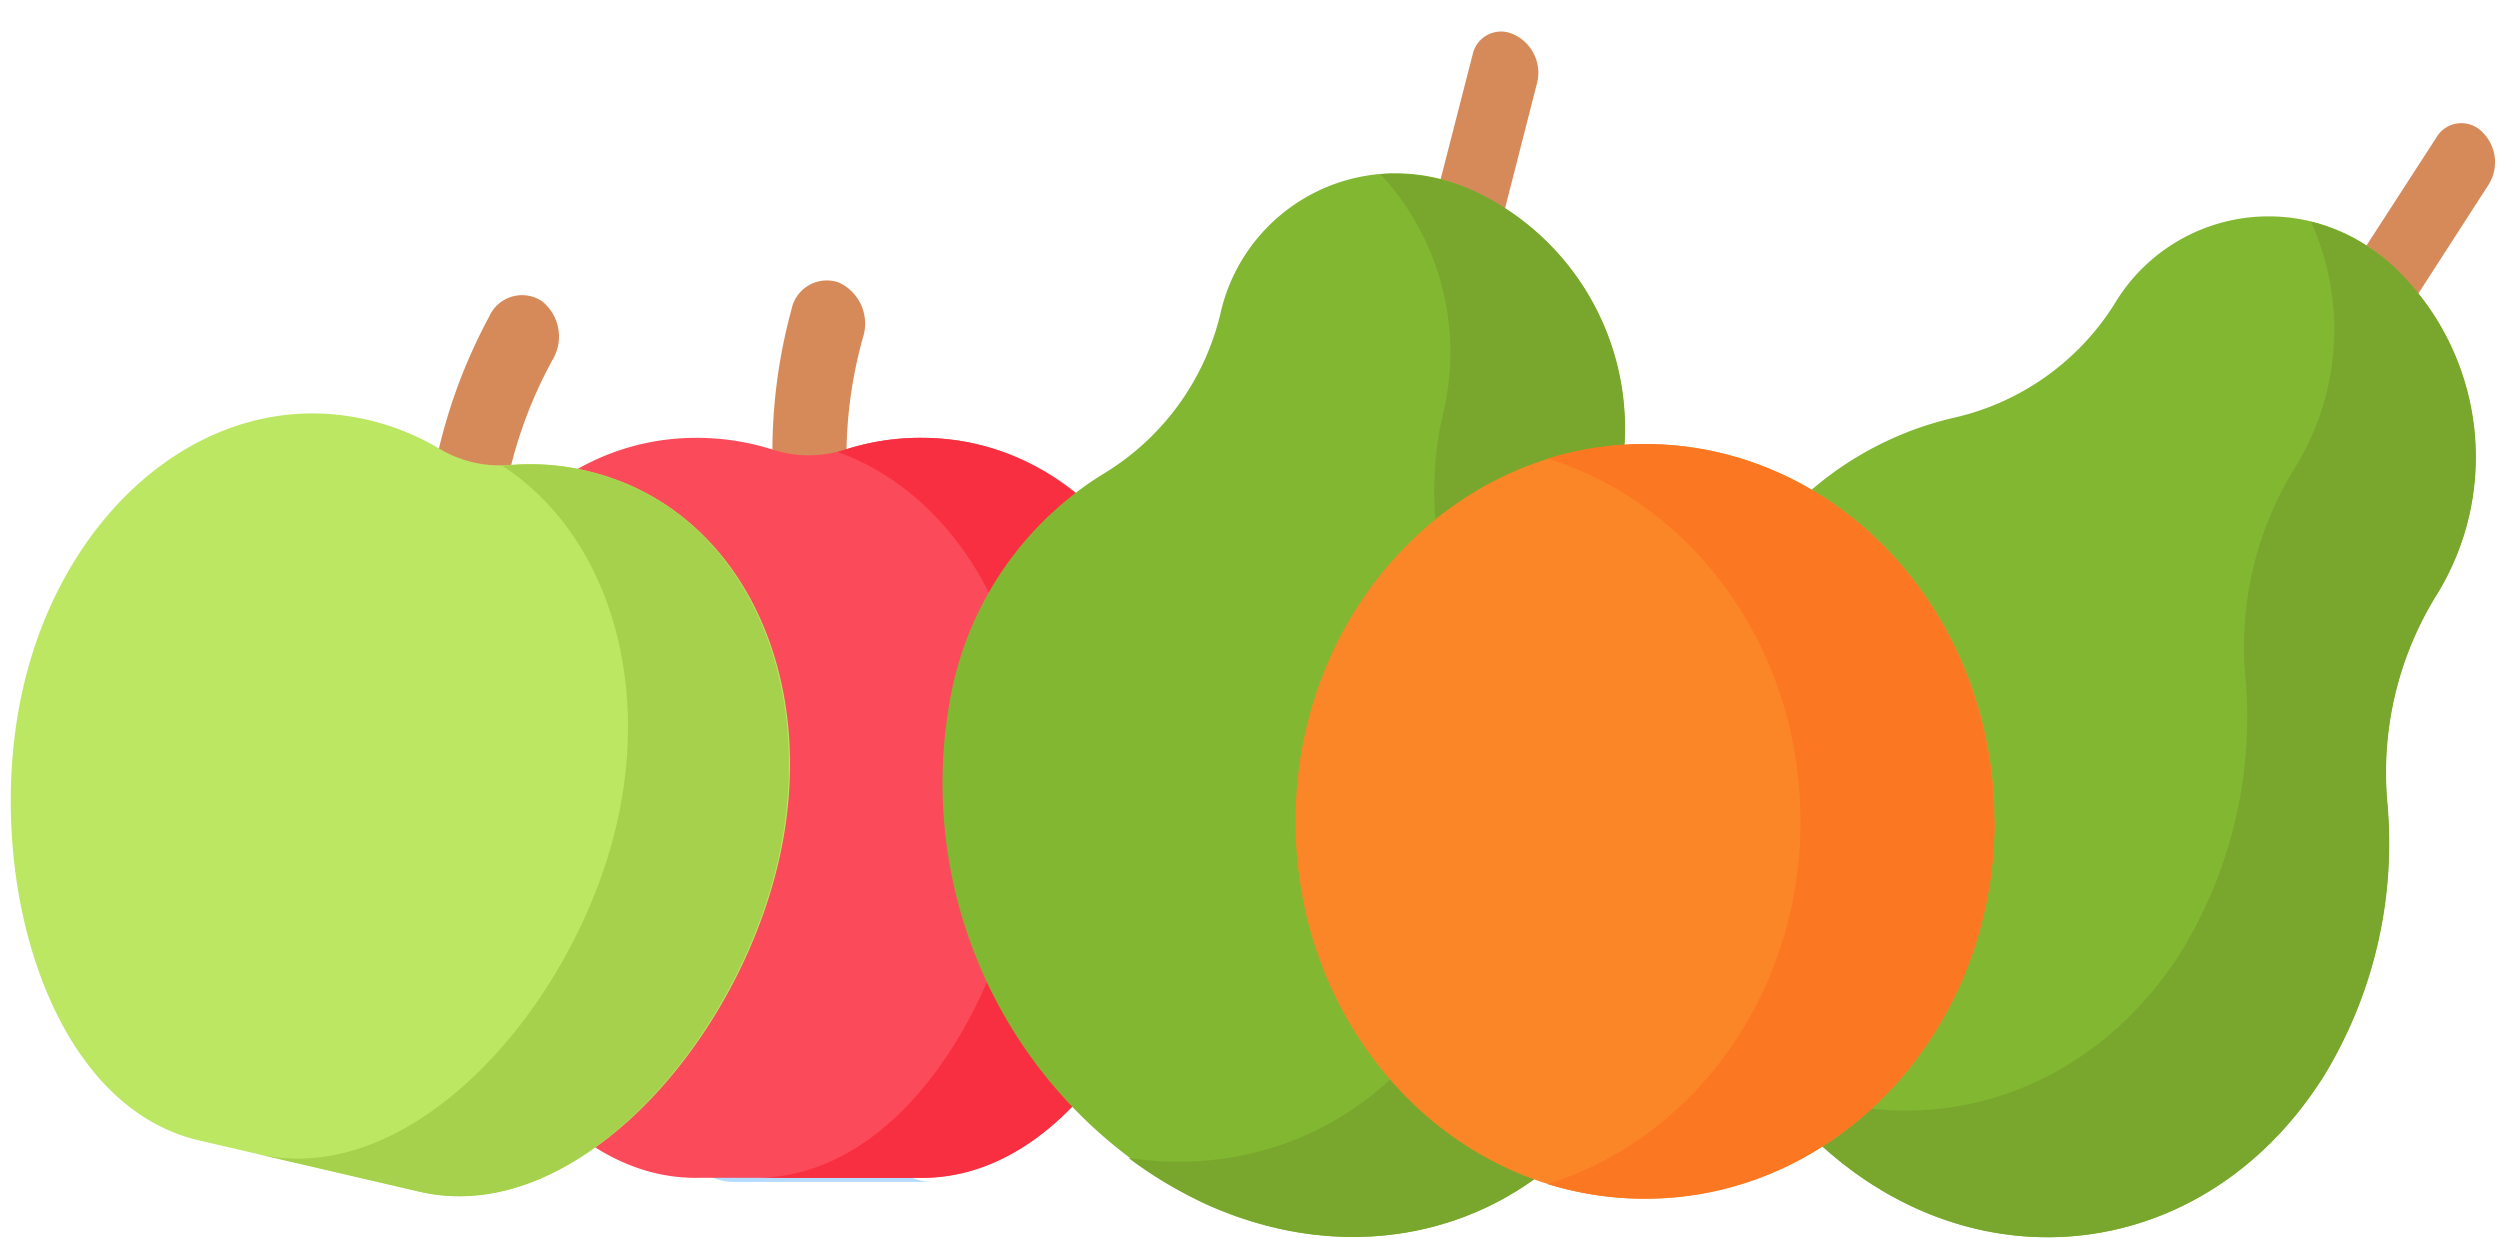
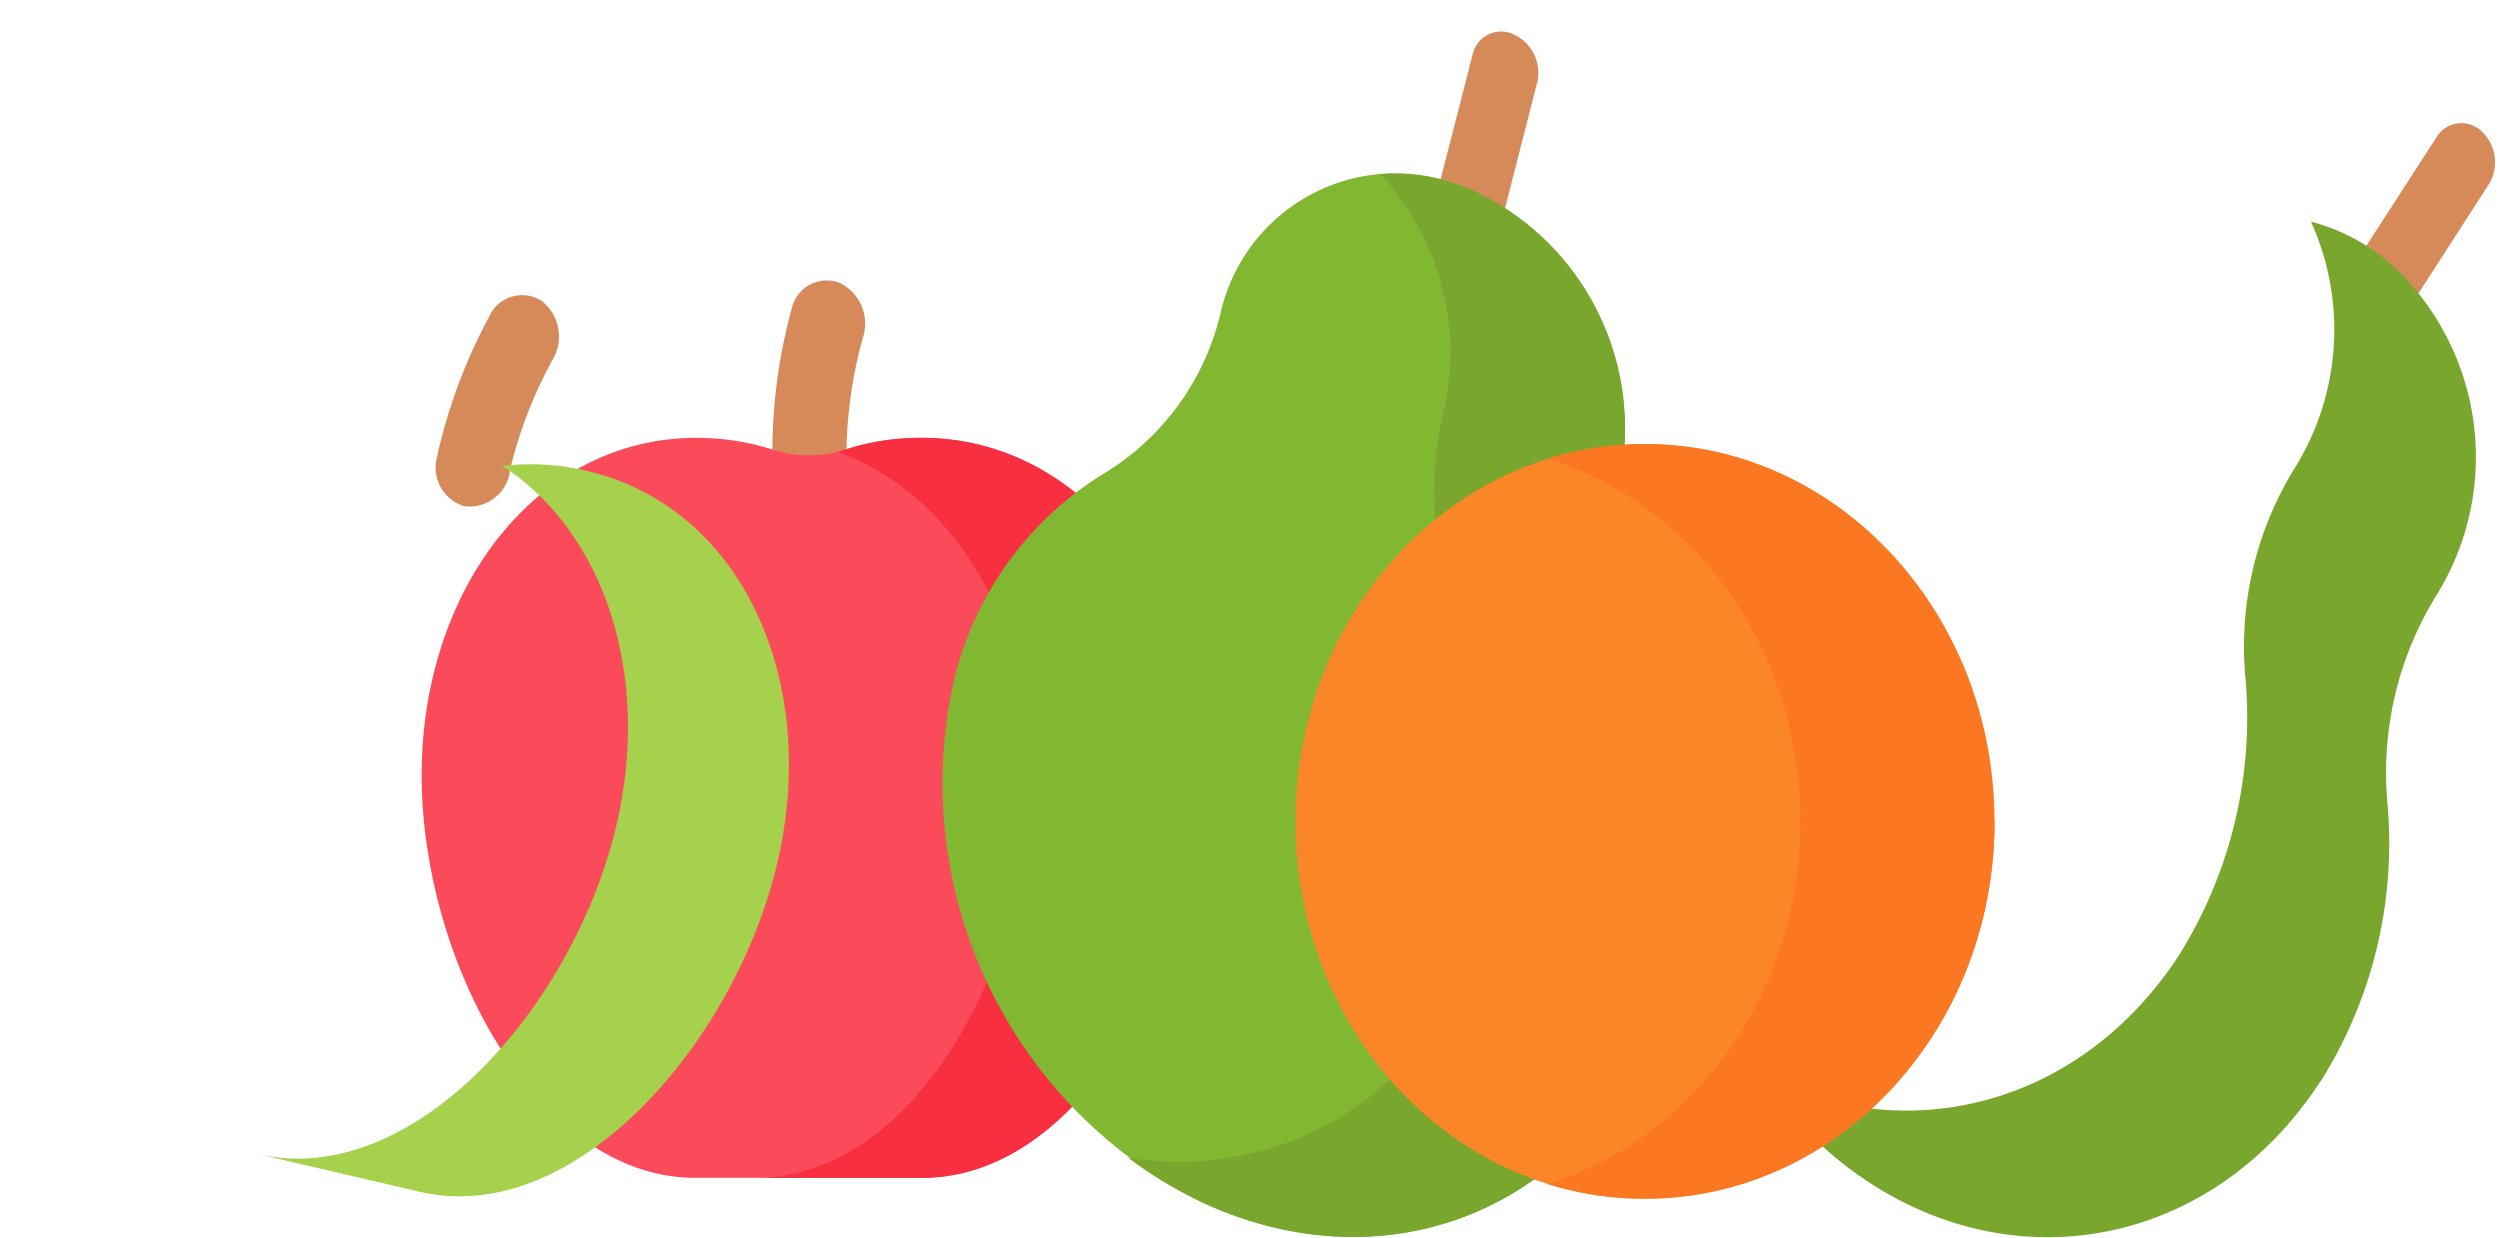
<svg xmlns="http://www.w3.org/2000/svg" width="105" height="52" fill="none">
-   <path d="M37.13 47.64v-1.78a2 2 0 0 1 2-2h-8.36a2 2 0 0 0-2 2v1.78a2 2 0 0 0 2 2h8.34a2 2 0 0 1-1.98-2Z" fill="#B5DCFF" />
  <path d="M34.002 21a1.7 1.7 0 0 1-1.56-1.76 22.764 22.764 0 0 1 .8-6.24 1.512 1.512 0 0 1 2-1.13 1.9 1.9 0 0 1 1 2.31 18.696 18.696 0 0 0-.69 4.86 1.708 1.708 0 0 1-1.55 1.96ZM19.475 21.254a1.7 1.7 0 0 1-1.12-2.068 22.759 22.759 0 0 1 2.194-5.896 1.51 1.51 0 0 1 2.204-.647 1.9 1.9 0 0 1 .45 2.477 18.691 18.691 0 0 0-1.774 4.577 1.71 1.71 0 0 1-1.954 1.557Z" fill="#D68A5A" />
  <path d="M38.69 18.389a10.43 10.43 0 0 0-3.22.5 4.93 4.93 0 0 1-3 0 10.52 10.52 0 0 0-3.22-.5c-6.7 0-11.54 6.35-11.54 14.17s4.87 17 11.6 16.91h9.36c6.73 0 11.6-9 11.6-16.91s-4.89-14.17-11.58-14.17Z" fill="#FB4A59" />
-   <path d="M24.634 19.773a10.427 10.427 0 0 0-3.25-.243 4.93 4.93 0 0 1-2.922-.68 10.52 10.52 0 0 0-3.023-1.217C8.914 16.113 2.76 21.2.987 28.818c-1.773 7.616.89 17.661 7.465 19.1l9.116 2.121c6.555 1.526 13.338-6.136 15.132-13.84 1.793-7.704-1.55-14.91-8.067-16.426Z" fill="#BCE763" />
  <path d="M50.229 32.569c0 7.85-4.87 17-11.6 16.9h-6.88c6.7 0 11.54-9.08 11.54-16.9 0-6.42-3.25-11.84-8.11-13.59l.29-.08a10.153 10.153 0 0 1 3.22-.51c6.69 0 11.54 6.34 11.54 14.18Z" fill="#F82F40" />
  <path d="M32.657 36.2c-1.78 7.645-8.597 15.453-15.129 13.83l-6.7-1.56c6.525 1.52 13.297-6.227 15.07-13.844 1.456-6.252-.481-12.268-4.818-15.074l.3-.013c1.09-.098 2.188-.019 3.253.234 6.515 1.516 9.802 8.79 8.024 16.427Z" fill="#A6D14D" />
  <path d="M100.331 13.43a1.269 1.269 0 0 1-1-.33 1.79 1.79 0 0 1-.3-2.23l3.3-5.1a1.216 1.216 0 0 1 1.433-.534c.175.058.335.155.467.284a1.774 1.774 0 0 1 .3 2.22l-3.29 5.1a1.313 1.313 0 0 1-.91.59ZM62.386 10.185a1.27 1.27 0 0 1-1.053.004 1.79 1.79 0 0 1-.992-2.02l1.511-5.883a1.22 1.22 0 0 1 1.723-.84 1.77 1.77 0 0 1 .989 2.01l-1.502 5.88a1.31 1.31 0 0 1-.676.849Z" fill="#D68A5A" />
-   <path d="M102.369 24.921a10.996 10.996 0 0 0-1.84-13.71 7.54 7.54 0 0 0-11.73 1.57 10.77 10.77 0 0 1-6.76 4.77 14 14 0 0 0-8.91 6.57 19.67 19.67 0 0 0 3.18 23.82c6.69 6.26 16.22 5.06 21.15-2.53a18.778 18.778 0 0 0 2.8-11.69 14.161 14.161 0 0 1 2.11-8.8Z" fill="#82B732" />
  <path d="M67.966 20.435A11 11 0 0 0 61.87 8.018a7.54 7.54 0 0 0-10.625 5.21 10.77 10.77 0 0 1-4.897 6.67 14 14 0 0 0-6.364 9.058 19.67 19.67 0 0 0 10.574 21.58c8.331 3.813 16.988-.35 19.254-9.112.97-4 .6-8.206-1.054-11.974a14.16 14.16 0 0 1-.792-9.015Z" fill="#82B732" />
  <path d="M97.461 45.41c-4.92 7.59-14.46 8.79-21.14 2.53a16.992 16.992 0 0 1-2.41-2.81c6.18 3.17 13.49 1.3 17.6-5a18.82 18.82 0 0 0 2.79-11.74 14.25 14.25 0 0 1 2.12-8.8 10.999 10.999 0 0 0 .64-10.28 8.236 8.236 0 0 1 3.48 1.89 11 11 0 0 1 1.84 13.72 14.162 14.162 0 0 0-2.11 8.8 18.777 18.777 0 0 1-2.8 11.69h-.01ZM69.814 41.423c-2.257 8.759-10.923 12.924-19.244 9.108a16.998 16.998 0 0 1-3.177-1.9c6.866 1.045 13.205-3.048 15.103-10.327a18.82 18.82 0 0 0-1.08-12.019 14.25 14.25 0 0 1-.782-9.018 11 11 0 0 0-2.656-9.951 8.24 8.24 0 0 1 3.9.688 11 11 0 0 1 6.1 12.426 14.16 14.16 0 0 0 .791 9.015 18.78 18.78 0 0 1 1.055 11.974l-.01.004Z" fill="#79A72D" />
  <path d="M69.09 50.35c8.108 0 14.68-7.096 14.68-15.85s-6.572-15.85-14.68-15.85-14.68 7.096-14.68 15.85 6.572 15.85 14.68 15.85Z" fill="#FB8627" />
  <path d="M83.77 34.5c0 8.75-6.57 15.84-14.68 15.84a13.733 13.733 0 0 1-4.09-.61c6.13-1.9 10.62-8 10.62-15.23S71.15 21.17 65 19.26a14.07 14.07 0 0 1 4.07-.61c8.11 0 14.68 7.09 14.68 15.85h.02Z" fill="#FB7722" />
</svg>